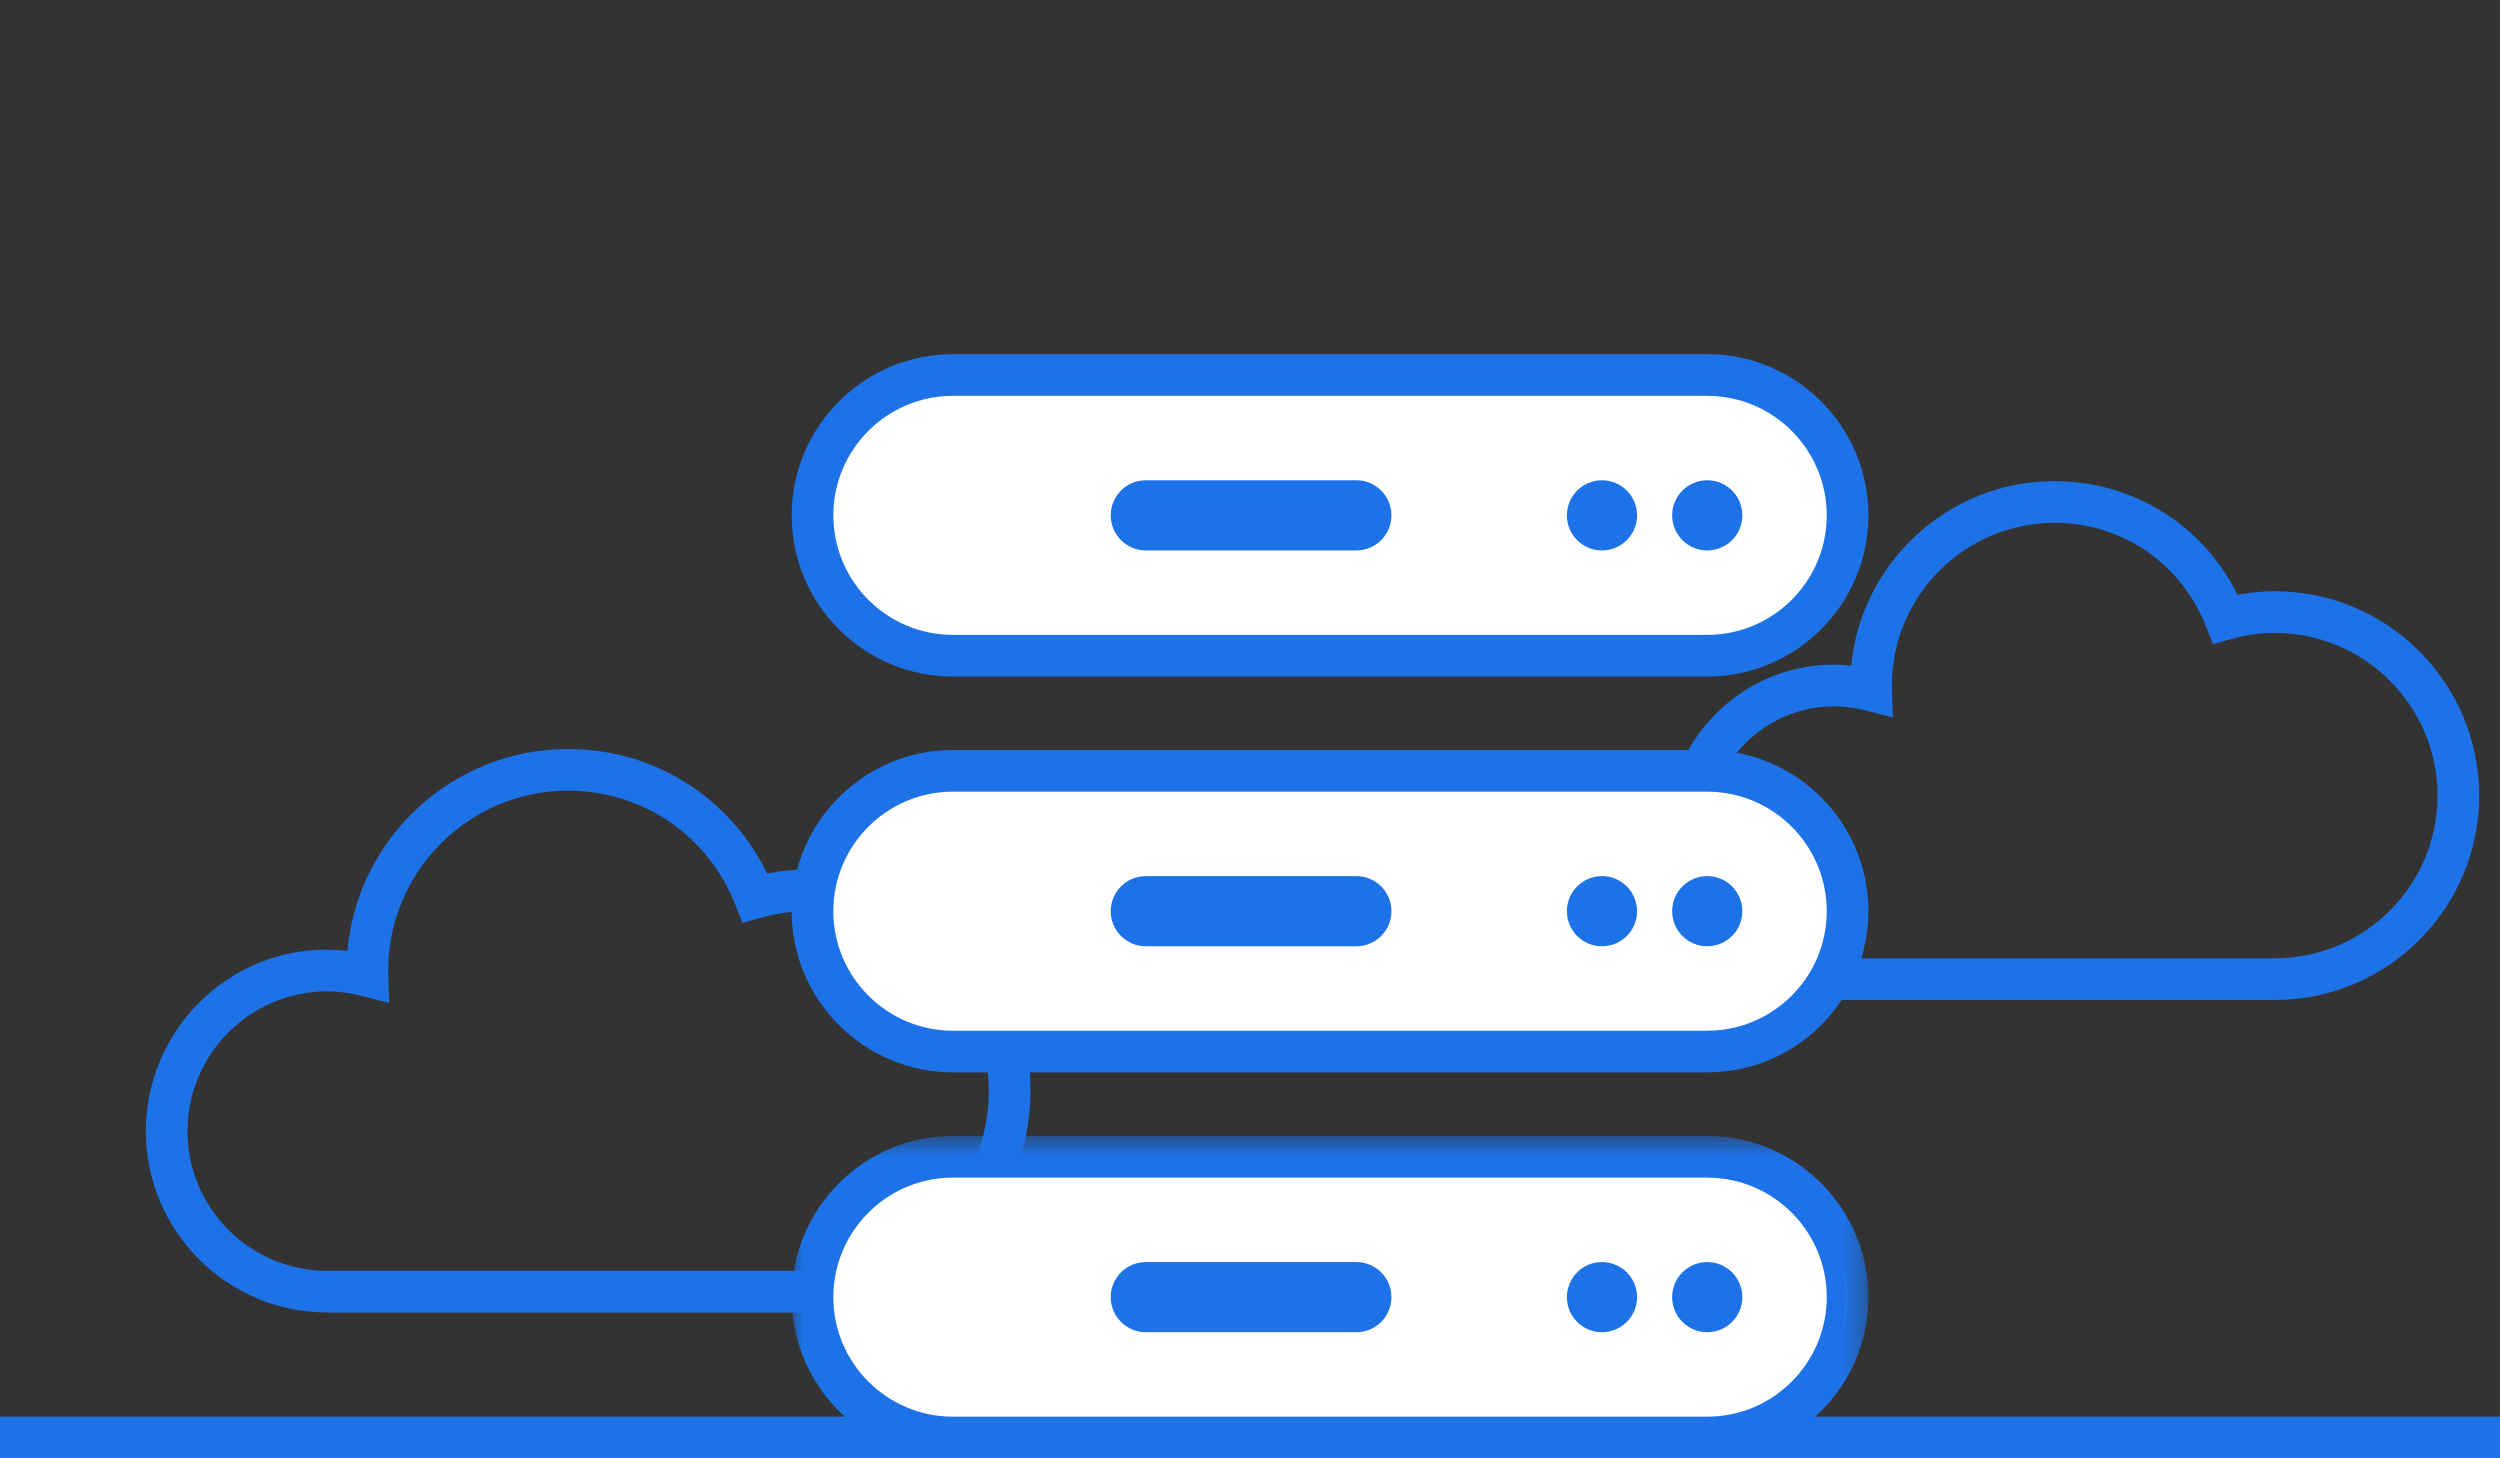
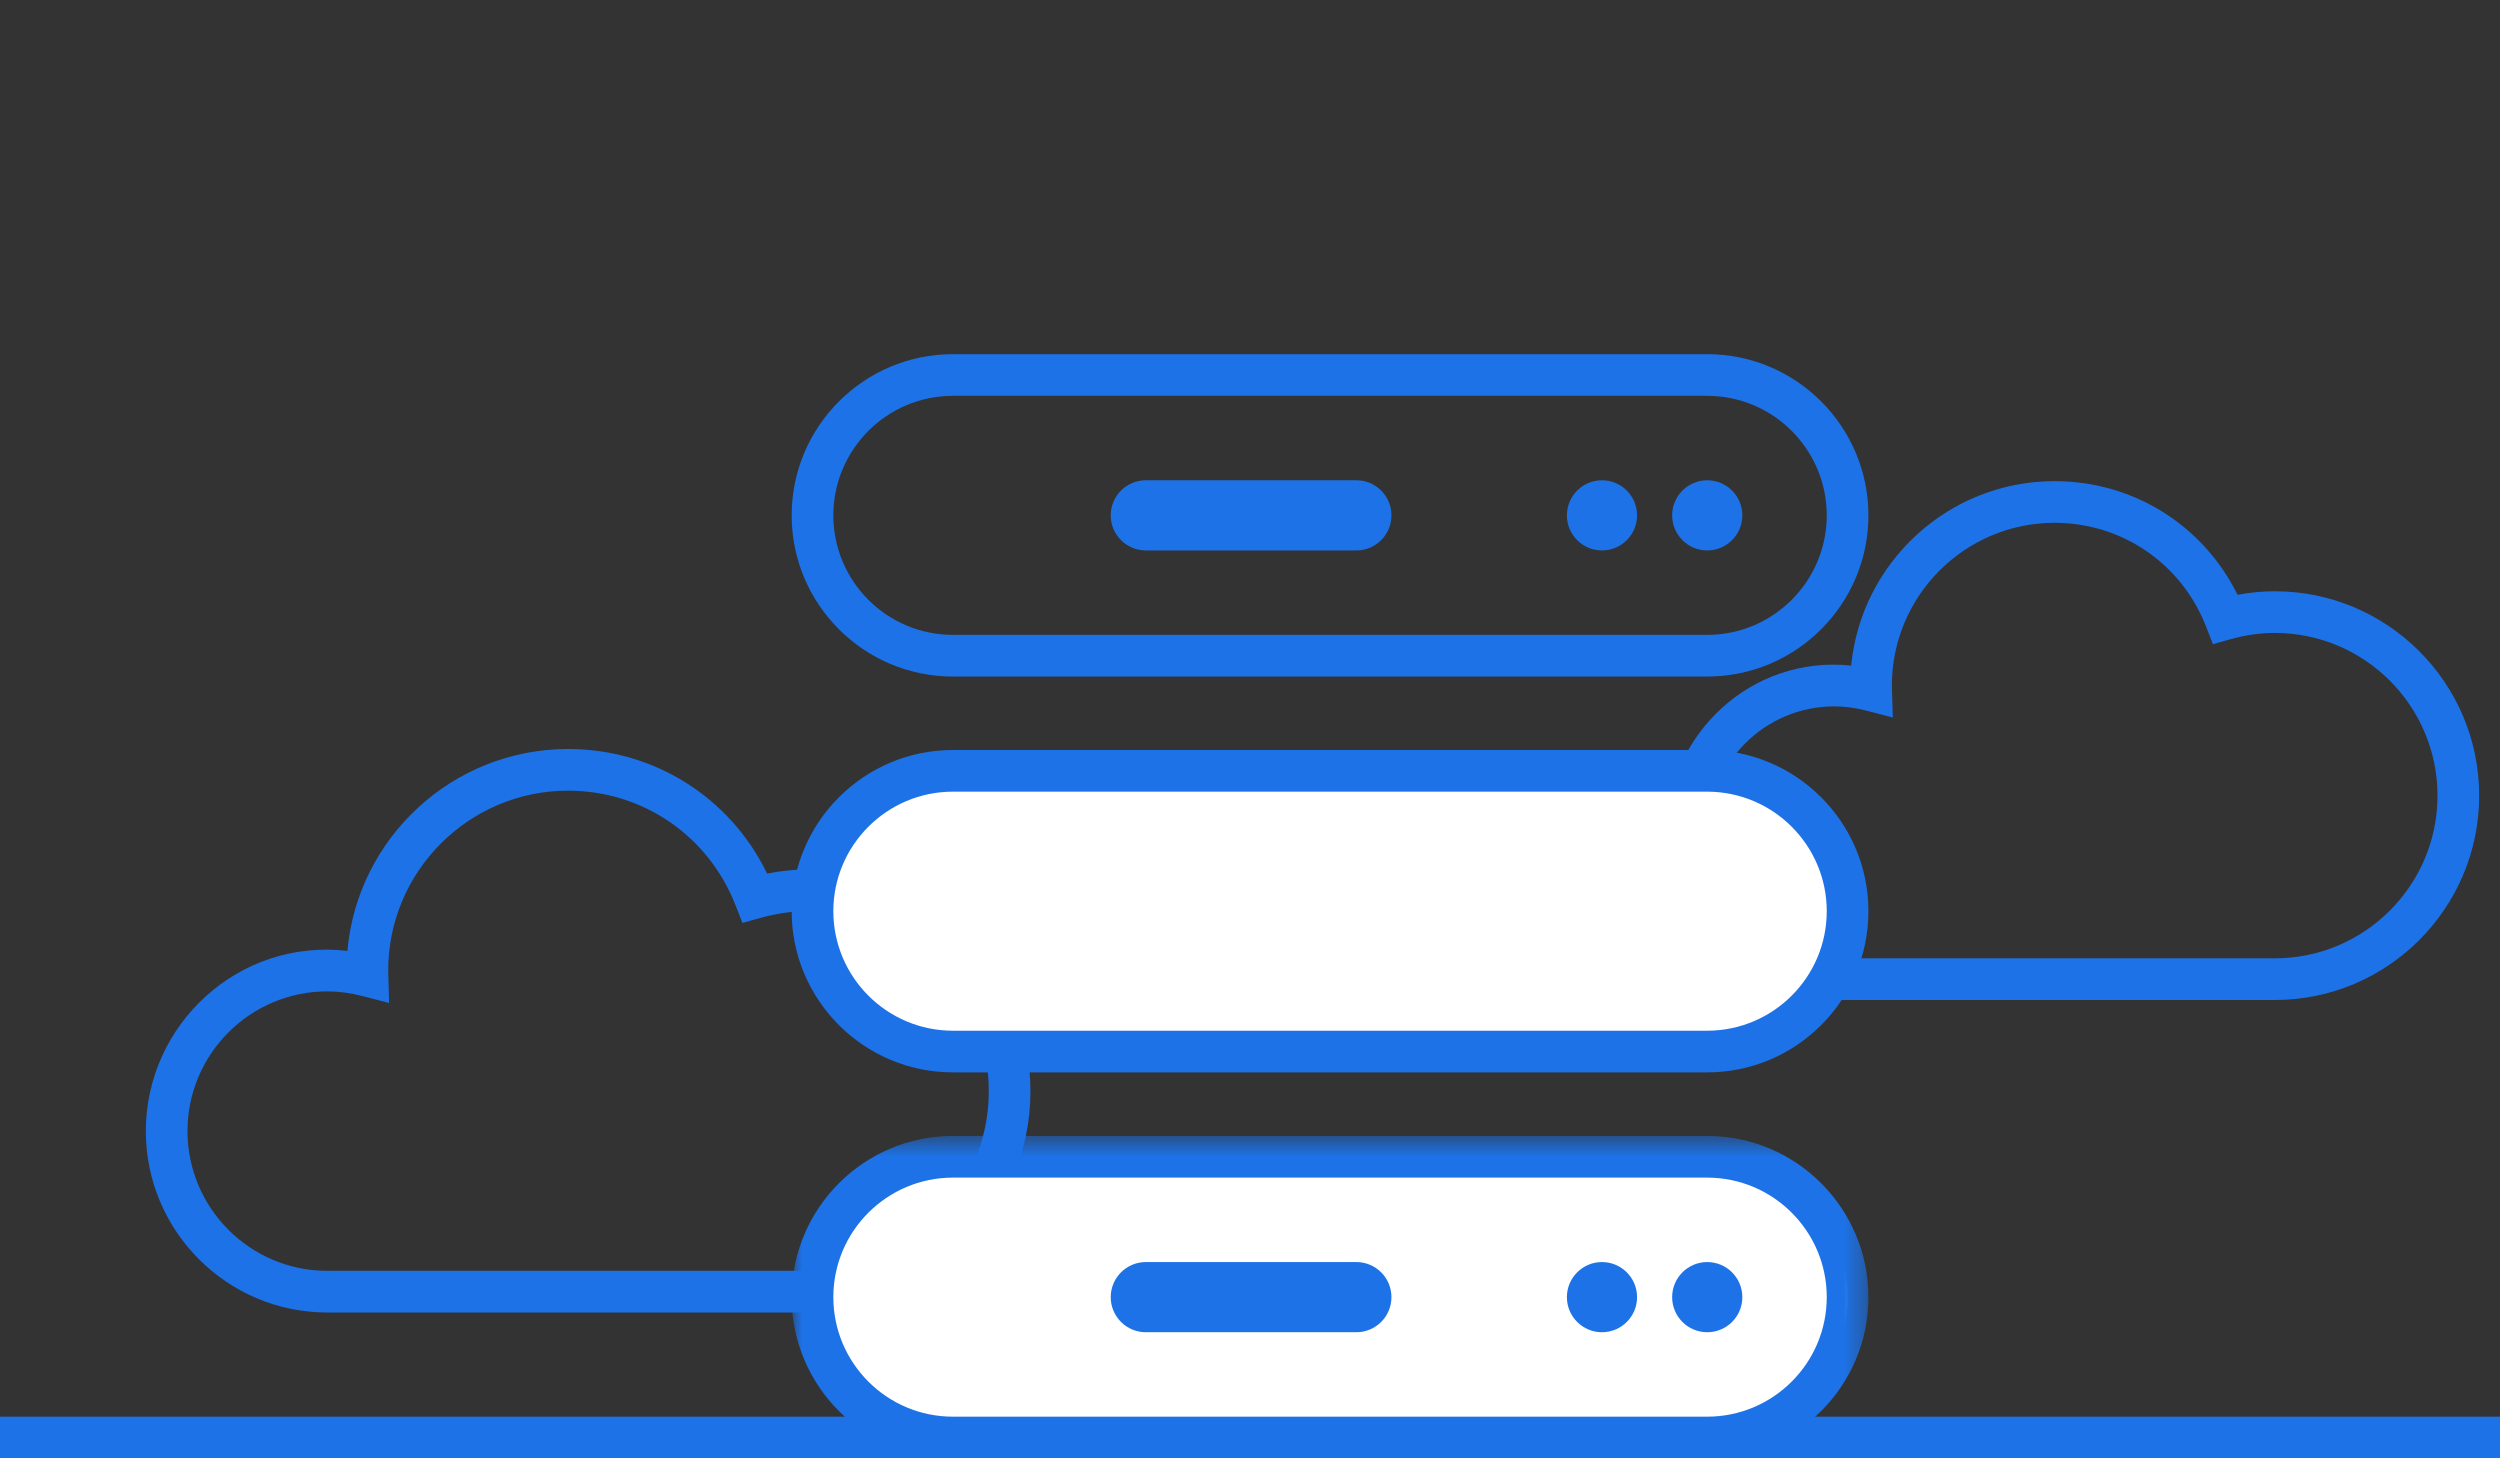
<svg xmlns="http://www.w3.org/2000/svg" xmlns:xlink="http://www.w3.org/1999/xlink" width="120px" height="70px" viewBox="0 0 120 70" version="1.1">
  <rect x="0" y="0" width="120" height="70" fill="#333333" stroke="none" />
  <title>编组_4_slice</title>
  <desc>Created with Sketch.</desc>
  <defs>
    <polygon id="path-1" points="0 0.526 51.684 0.526 51.684 16 0 16" />
  </defs>
  <g id="Page-1" stroke="none" stroke-width="1" fill="none" fill-rule="evenodd">
    <g id="画板" transform="translate(-1365, -2012)">
      <g id="编组-4" transform="translate(1365, 2012)">
        <rect id="矩形" x="0" y="0" width="120" height="70" />
        <g id="分组" transform="translate(0, 17)">
          <polygon id="Fill-1" fill="#1D72E7" points="0 53 120 53 120 51 0 51" />
          <g transform="translate(7, 0)">
            <path d="M8.707,30.586 C5.009,30.586 2,33.595 2,37.293 C2,40.991 5.009,44 8.707,44 L31.828,44 C36.589,44 40.462,40.127 40.462,35.366 C40.462,30.606 36.589,26.732 31.828,26.732 C31.062,26.732 30.282,26.842 29.508,27.058 L28.636,27.301 L28.308,26.458 C27.005,23.113 23.849,20.952 20.268,20.952 C15.507,20.952 11.634,24.825 11.634,29.586 L11.677,31.143 L10.394,30.81 C9.823,30.661 9.256,30.586 8.707,30.586 M31.828,46 L8.707,46 C3.906,46 0,42.094 0,37.293 C0.001,32.172 4.459,28.034 9.675,28.643 C10.154,23.22 14.722,18.952 20.268,18.952 C24.386,18.952 28.047,21.272 29.821,24.93 C30.491,24.799 31.163,24.732 31.828,24.732 C37.691,24.732 42.462,29.503 42.462,35.366 C42.462,41.23 37.691,46 31.828,46" id="Fill-2" fill="#1D72E7" />
            <path d="M81.048,16.905 C77.713,16.905 75,19.618 75,22.952 C75,26.287 77.713,29 81.048,29 L102.191,29 C106.497,29 110,25.497 110,21.191 C110,16.884 106.497,13.381 102.191,13.381 C101.499,13.381 100.793,13.48 100.092,13.676 L99.22,13.919 L98.892,13.076 C97.713,10.051 94.858,8.095 91.619,8.095 C87.313,8.095 83.81,11.599 83.81,15.905 L83.854,17.441 L82.569,17.107 C82.055,16.973 81.543,16.905 81.048,16.905 M102.191,31 L81.048,31 C76.611,31 73,27.39 73,22.952 C73,18.248 77.077,14.442 81.856,14.948 C82.339,9.987 86.533,6.095 91.619,6.095 C95.396,6.095 98.756,8.21 100.403,11.551 C101,11.438 101.599,11.381 102.191,11.381 C107.6,11.381 112,15.781 112,21.191 C112,26.6 107.6,31 102.191,31" id="Fill-4" fill="#1D72E7" />
            <path d="M74.947,52 L38.737,52 C35.016,52 32,48.984 32,45.263 C32,41.542 35.016,38.526 38.737,38.526 L74.947,38.526 C78.668,38.526 81.684,41.542 81.684,45.263 C81.684,48.984 78.668,52 74.947,52" id="Fill-6" fill="#FFFFFF" />
            <g transform="translate(31, 37)">
              <mask id="mask-2" fill="white">
                <use xlink:href="#path-1" />
              </mask>
              <g id="Clip-9" />
              <path d="M7.737,2.526 C4.574,2.526 2,5.1 2,8.263 C2,11.426 4.574,14 7.737,14 L43.947,14 C47.11,14 49.684,11.426 49.684,8.263 C49.684,5.1 47.11,2.526 43.947,2.526 L7.737,2.526 Z M43.947,16 L7.737,16 C3.47,16 0,12.529 0,8.263 C0,3.997 3.47,0.526 7.737,0.526 L43.947,0.526 C48.214,0.526 51.684,3.997 51.684,8.263 C51.684,12.529 48.214,16 43.947,16 L43.947,16 Z" id="Fill-8" fill="#1D72E7" mask="url(#mask-2)" />
            </g>
            <path d="M76.632,45.263 C76.632,46.193 75.878,46.947 74.947,46.947 C74.018,46.947 73.263,46.193 73.263,45.263 C73.263,44.333 74.018,43.579 74.947,43.579 C75.878,43.579 76.632,44.333 76.632,45.263" id="Fill-10" fill="#1D72E7" />
            <path d="M71.579,45.263 C71.579,46.193 70.825,46.947 69.894,46.947 C68.965,46.947 68.211,46.193 68.211,45.263 C68.211,44.333 68.965,43.579 69.894,43.579 C70.825,43.579 71.579,44.333 71.579,45.263" id="Fill-12" fill="#1D72E7" />
            <path d="M48,43.579 L58.105,43.579 C59.035,43.579 59.789,44.333 59.789,45.263 C59.789,46.193 59.035,46.947 58.105,46.947 L48,46.947 C47.07,46.947 46.315,46.193 46.315,45.263 C46.315,44.333 47.07,43.579 48,43.579" id="Fill-14" fill="#1D72E7" />
            <path d="M74.947,33.474 L38.737,33.474 C35.016,33.474 32,30.458 32,26.737 C32,23.016 35.016,20 38.737,20 L74.947,20 C78.668,20 81.684,23.016 81.684,26.737 C81.684,30.458 78.668,33.474 74.947,33.474" id="Fill-16" fill="#FFFFFF" />
            <path d="M38.737,21 C35.574,21 33,23.574 33,26.737 C33,29.9 35.574,32.474 38.737,32.474 L74.947,32.474 C78.11,32.474 80.684,29.9 80.684,26.737 C80.684,23.574 78.11,21 74.947,21 L38.737,21 Z M74.947,34.474 L38.737,34.474 C34.47,34.474 31,31.003 31,26.737 C31,22.471 34.47,19 38.737,19 L74.947,19 C79.214,19 82.684,22.471 82.684,26.737 C82.684,31.003 79.214,34.474 74.947,34.474 L74.947,34.474 Z" id="Fill-18" fill="#1D72E7" />
-             <path d="M76.632,26.737 C76.632,27.667 75.878,28.421 74.947,28.421 C74.018,28.421 73.263,27.667 73.263,26.737 C73.263,25.807 74.018,25.053 74.947,25.053 C75.878,25.053 76.632,25.807 76.632,26.737" id="Fill-20" fill="#1D72E7" />
-             <path d="M71.579,26.737 C71.579,27.667 70.825,28.421 69.894,28.421 C68.965,28.421 68.211,27.667 68.211,26.737 C68.211,25.807 68.965,25.053 69.894,25.053 C70.825,25.053 71.579,25.807 71.579,26.737" id="Fill-22" fill="#1D72E7" />
-             <path d="M48,25.053 L58.105,25.053 C59.035,25.053 59.789,25.807 59.789,26.737 C59.789,27.667 59.035,28.421 58.105,28.421 L48,28.421 C47.07,28.421 46.315,27.667 46.315,26.737 C46.315,25.807 47.07,25.053 48,25.053" id="Fill-24" fill="#1D72E7" />
-             <path d="M74.947,14.474 L38.737,14.474 C35.016,14.474 32,11.458 32,7.737 C32,4.016 35.016,1 38.737,1 L74.947,1 C78.668,1 81.684,4.016 81.684,7.737 C81.684,11.458 78.668,14.474 74.947,14.474" id="Fill-26" fill="#FFFFFF" />
            <path d="M38.737,2 C35.574,2 33,4.574 33,7.737 C33,10.9 35.574,13.474 38.737,13.474 L74.947,13.474 C78.11,13.474 80.684,10.9 80.684,7.737 C80.684,4.574 78.11,2 74.947,2 L38.737,2 Z M74.947,15.474 L38.737,15.474 C34.47,15.474 31,12.003 31,7.737 C31,3.471 34.47,0 38.737,0 L74.947,0 C79.214,0 82.684,3.471 82.684,7.737 C82.684,12.003 79.214,15.474 74.947,15.474 L74.947,15.474 Z" id="Fill-28" fill="#1D72E7" />
            <path d="M76.632,7.737 C76.632,8.667 75.878,9.421 74.947,9.421 C74.018,9.421 73.263,8.667 73.263,7.737 C73.263,6.807 74.018,6.053 74.947,6.053 C75.878,6.053 76.632,6.807 76.632,7.737" id="Fill-30" fill="#1D72E7" />
            <path d="M71.579,7.737 C71.579,8.667 70.825,9.421 69.894,9.421 C68.965,9.421 68.211,8.667 68.211,7.737 C68.211,6.807 68.965,6.053 69.894,6.053 C70.825,6.053 71.579,6.807 71.579,7.737" id="Fill-32" fill="#1D72E7" />
            <path d="M48,6.053 L58.105,6.053 C59.035,6.053 59.789,6.807 59.789,7.737 C59.789,8.667 59.035,9.421 58.105,9.421 L48,9.421 C47.07,9.421 46.315,8.667 46.315,7.737 C46.315,6.807 47.07,6.053 48,6.053" id="Fill-34" fill="#1D72E7" />
          </g>
        </g>
      </g>
    </g>
  </g>
</svg>